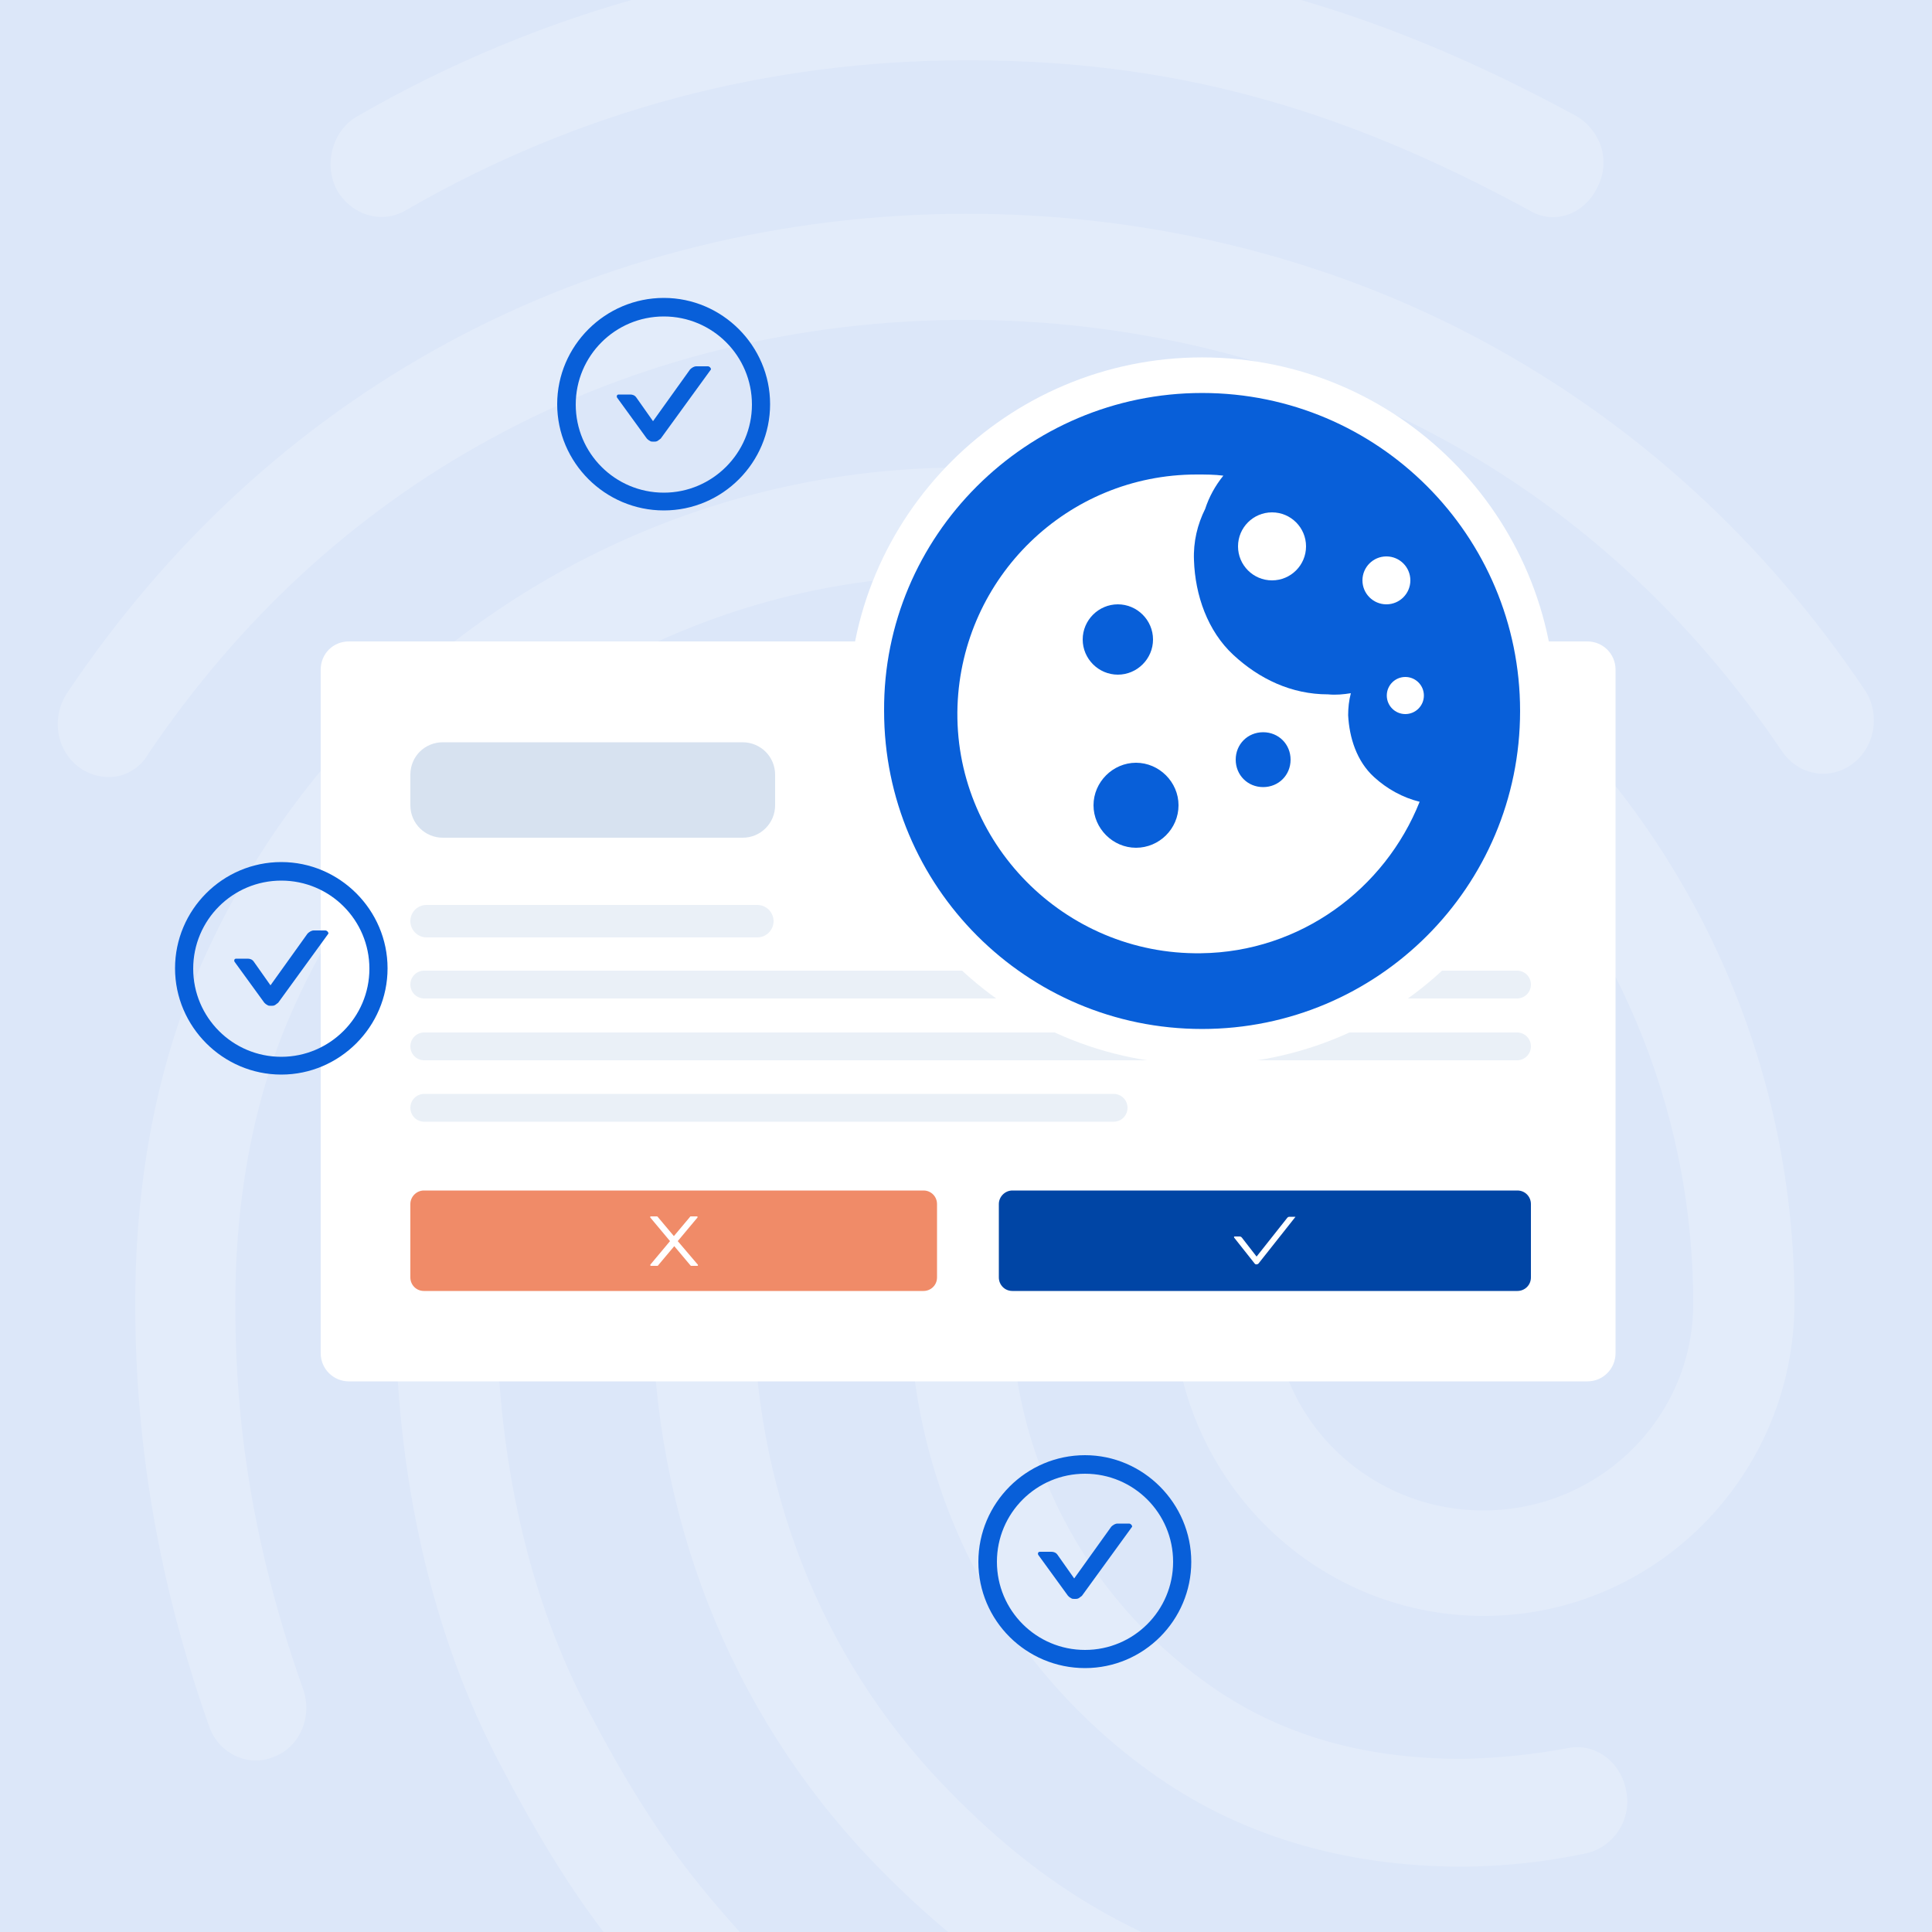
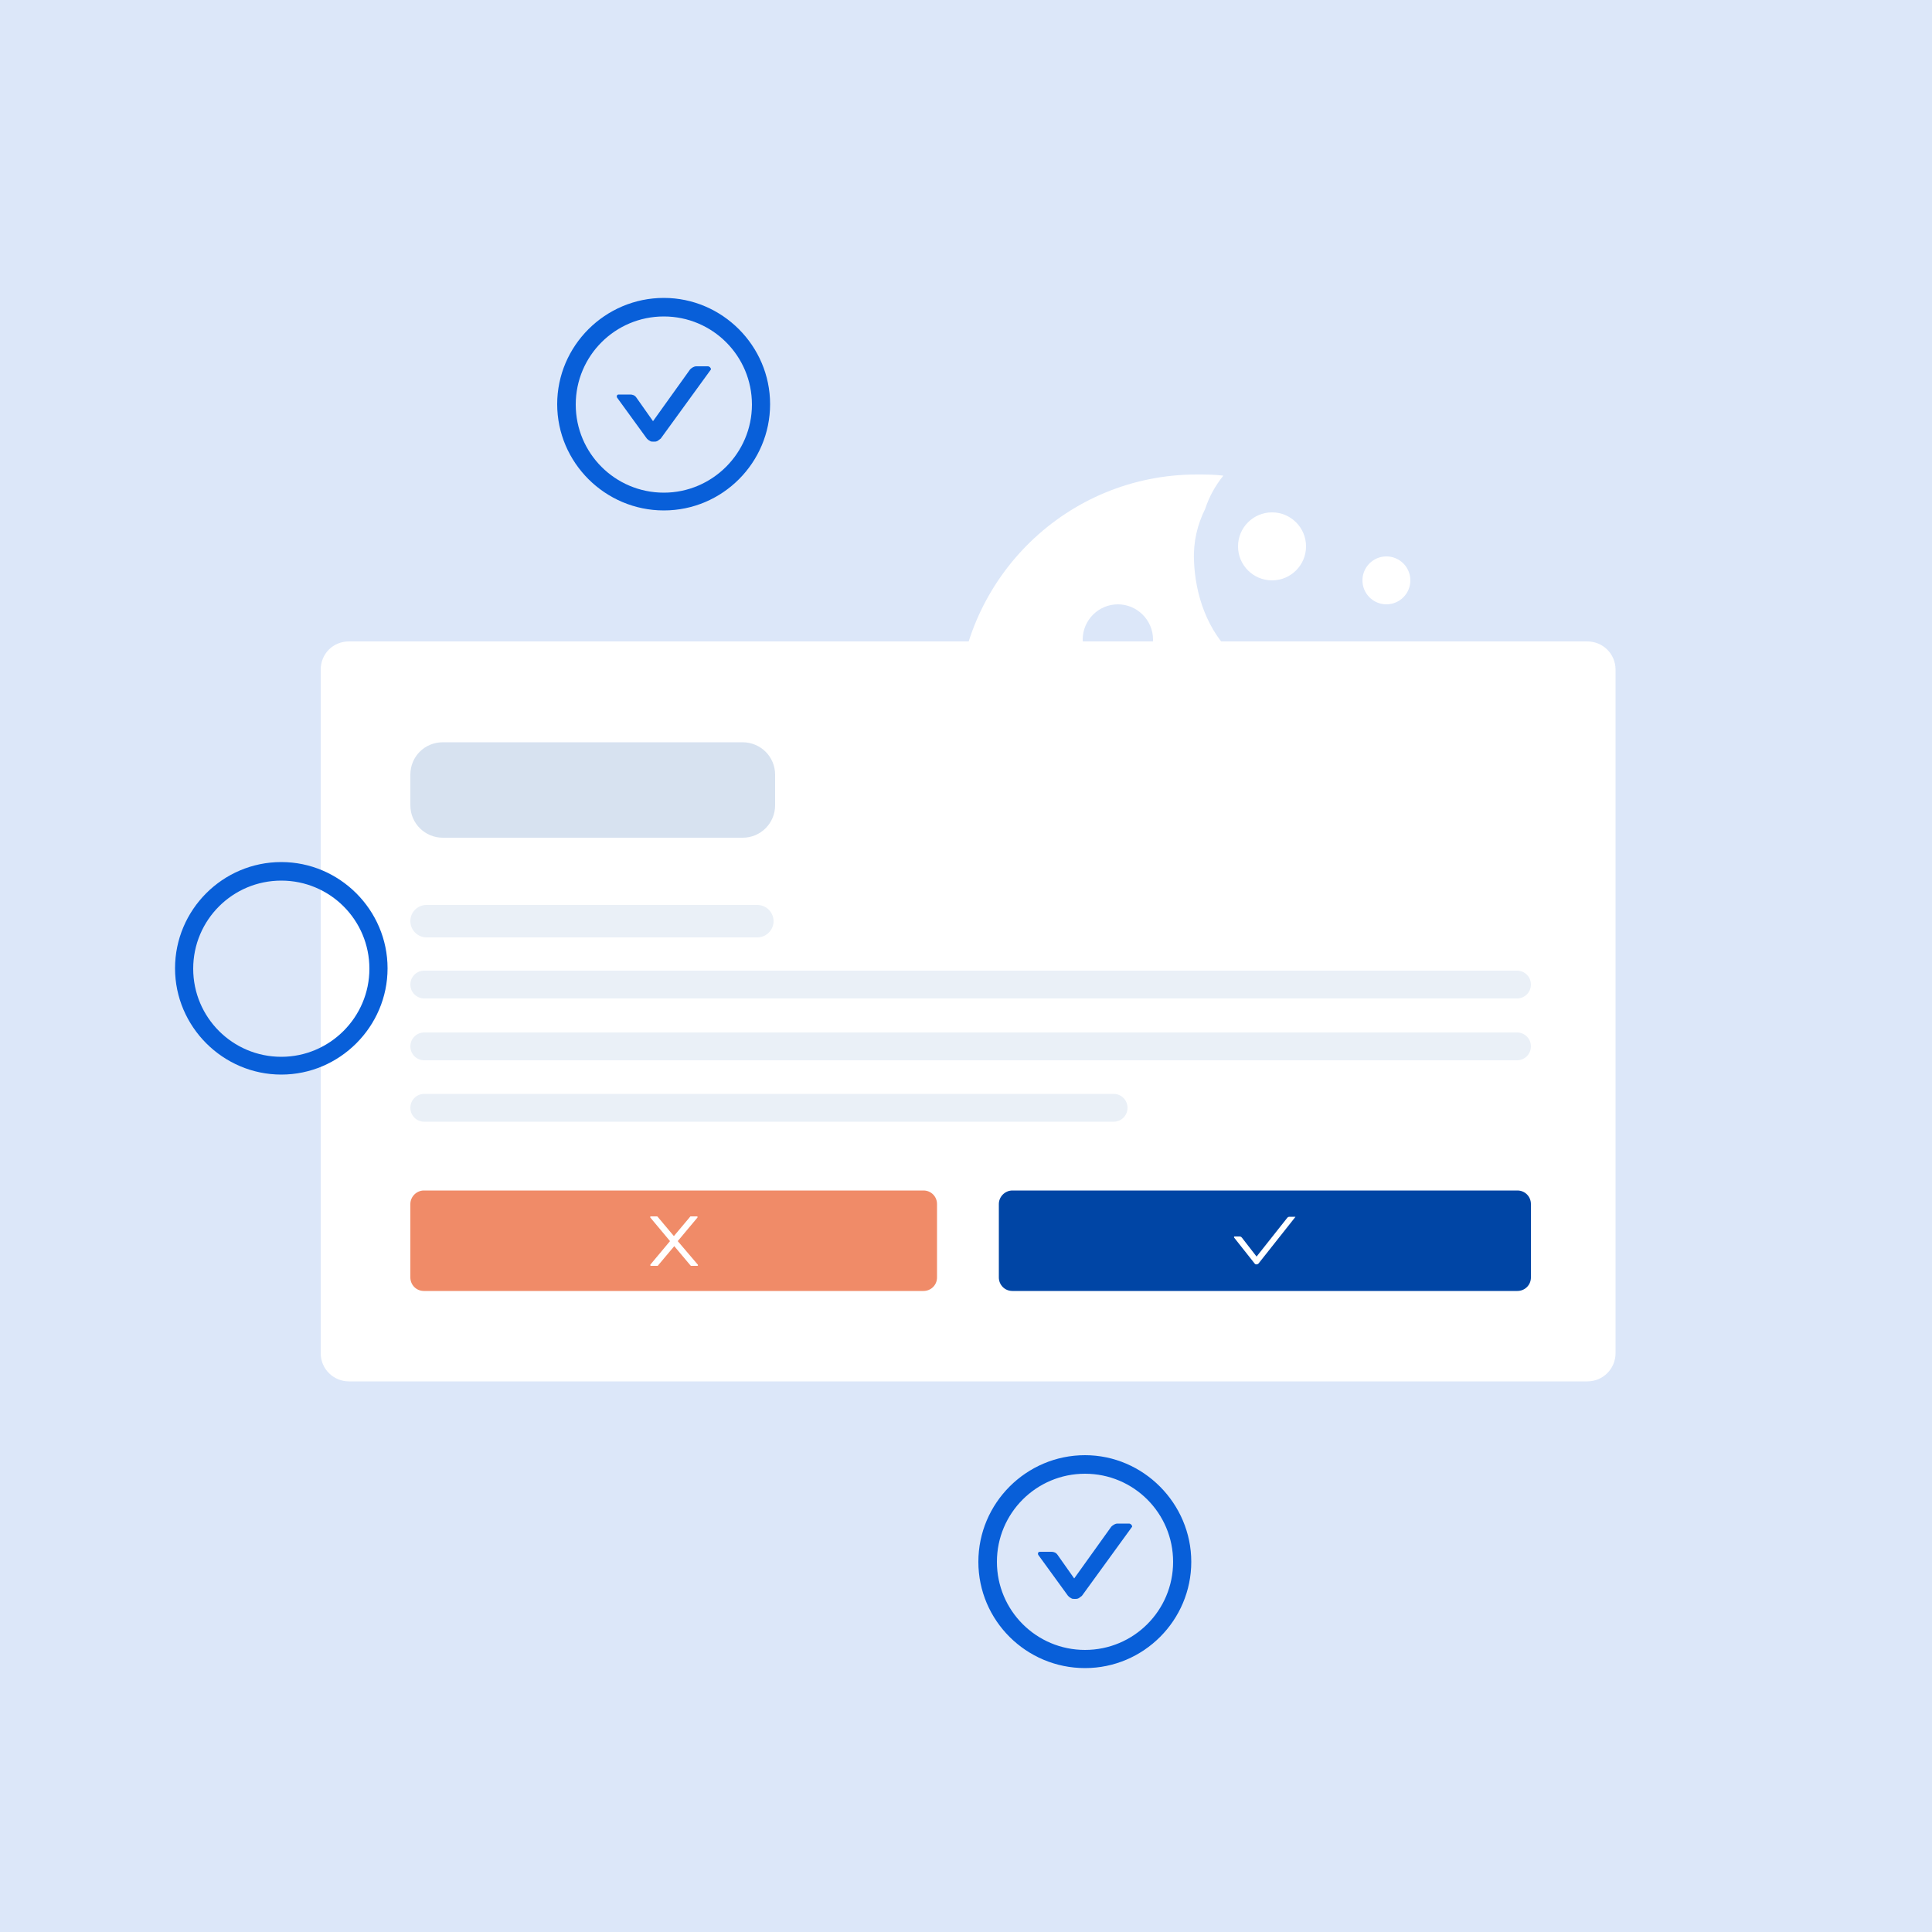
<svg xmlns="http://www.w3.org/2000/svg" xmlns:xlink="http://www.w3.org/1999/xlink" version="1.1" id="Layer_1" x="0px" y="0px" width="500px" height="500px" viewBox="0 0 500 500" style="enable-background:new 0 0 500 500;" xml:space="preserve">
  <rect x="0" y="0" width="500" height="500" fill="#808080" stroke="none" />
  <style type="text/css">
	.st0{fill:none;}
	.st1{fill:#DCE7F9;}
	
		.st2{opacity:0.2;clip-path:url(#SVGID_00000078756789179258682010000007035479267825840032_);fill:#FFFFFF;enable-background:new    ;}
	.st3{fill:#FFFFFF;}
	.st4{fill:#D7E2F0;}
	.st5{fill:#EAF0F7;}
	.st6{fill:#F08B68;}
	.st7{fill:#0045A5;}
	.st8{fill:#085FD9;}
	.st9{fill:#085FD9;stroke:#FFFFFF;stroke-width:9.206;}
</style>
  <rect class="st0" width="500" height="500" />
  <rect class="st0" width="500" height="500" />
  <rect class="st0" width="500" height="500" />
  <rect class="st1" width="500" height="500" />
  <rect class="st0" width="500" height="500" />
  <rect class="st0" width="500" height="500" />
  <rect class="st0" width="500" height="500" />
  <rect class="st0" width="500" height="500" />
  <rect class="st0" width="500" height="500" />
  <rect class="st0" width="500" height="500" />
  <rect class="st0" width="500" height="500" />
  <rect class="st0" width="500" height="500" />
  <rect class="st0" width="500" height="500" />
  <rect class="st0" width="500" height="500" />
  <rect class="st0" width="500" height="500" />
  <rect class="st0" width="500" height="500" />
  <rect class="st0" width="500" height="500" />
  <rect class="st0" width="500" height="500" />
-   <rect class="st0" width="500" height="500" />
-   <rect class="st0" width="500" height="500" />
  <g>
    <g>
      <defs>
-         <rect id="SVGID_1_" width="500" height="500" />
-       </defs>
+         </defs>
      <clipPath id="SVGID_00000047054761617008111370000009507268113128171146_">
        <use xlink:href="#SVGID_1_" style="overflow:visible;" />
      </clipPath>
      <path style="opacity:0.2;clip-path:url(#SVGID_00000047054761617008111370000009507268113128171146_);fill:#FFFFFF;enable-background:new    ;" d="    M401.9,56.2c-2.1,0-4.2-0.6-6-1.7c-50.1-27.3-93.5-38.9-145.5-38.9c-51.7,0-100.8,13-145.5,38.9c-6.3,3.6-14.1,1.1-17.8-5.5    c-3.4-6.6-1-15.2,5.2-18.8c48-27.8,102.5-42.4,158-42.2C306-12,354.6,1,407.9,30c3.1,1.8,5.4,4.7,6.5,8.1c1,3.4,0.7,7.2-1,10.4    C411,53.4,406.6,56.2,401.9,56.2z M28.1,201.1c-2.7,0-5.4-0.9-7.6-2.5c-6-4.4-7.3-13-3.1-19.3c25.9-38.6,58.8-69,97.9-90.3    c82-44.7,187-45,269.3-0.3c39.2,21.3,72.1,51.4,97.9,89.7c4.2,6.1,2.9,14.9-3.1,19.3c-1.4,1.1-3,1.8-4.7,2.2s-3.5,0.5-5.2,0.1    c-1.7-0.3-3.4-1-4.8-2s-2.7-2.3-3.6-3.7c-23.5-34.7-53.3-62.1-88.5-81.1c-75-40.6-170.8-40.6-245.5,0.3    c-35.5,19.3-65.3,46.9-88.8,81.7c-1,1.8-2.5,3.3-4.3,4.3C32.3,200.6,30.2,201.1,28.1,201.1z M191.4,534.2c-1.7,0-3.5-0.4-5.1-1.1    c-1.6-0.7-3-1.8-4.1-3.1c-22.7-24-35-39.5-52.5-72.9c-18-33.9-27.4-75.3-27.4-119.7c0-82,66.4-148.8,147.9-148.8    S398,255.4,398,337.4c0,7.7-5.8,13.8-13.1,13.8s-13-6.1-13-13.8c0-66.8-54.6-121.2-121.7-121.2s-121.7,54.4-121.7,121.2    c0,39.7,8.3,76.5,24.3,106.3c16.7,31.7,28.2,45.3,48.3,66.8c2.4,2.7,3.7,6.2,3.7,9.8s-1.3,7.1-3.7,9.8    C198.5,532.6,195,534.1,191.4,534.2z M378.6,483.1c-31.1,0-58.5-8.3-81-24.6c-19.2-13.8-34.9-32-45.7-53.1s-16.5-44.4-16.5-68.1    c0-7.7,5.8-13.8,13.1-13.8s13.1,6.1,13.1,13.8c0,19.2,4.6,38.2,13.4,55.3c8.8,17.1,21.6,31.8,37.3,43    c18.5,13.3,40.2,19.6,66.3,19.6c9.1-0.2,18.2-1.1,27.2-2.8c7.1-1.4,13.8,3.6,15.1,11.3c0.7,3.5-0.1,7.2-2.1,10.2s-5.1,5.1-8.6,5.8    C399.8,481.9,389.2,483,378.6,483.1z M326.1,540c-1.2,0-2.3-0.2-3.4-0.6c-41.5-12.1-68.7-28.4-97.2-58    c-36.6-38.4-56.7-89.4-56.7-144.1c0-44.7,36-81.1,80.4-81.1s80.4,36.4,80.4,81.2c0,29.5,24.3,53.5,54.3,53.5s54.3-24,54.3-53.5    c0-104.1-84.9-188.5-189.3-188.5c-74.2,0-142.1,43.6-172.6,111.2c-10.2,22.4-15.4,48.6-15.4,77.3c0,21.5,1.8,55.5,17.5,99.6    c2.6,7.2-0.8,15.2-7.6,17.7c-6.8,2.8-14.4-1.1-16.7-8C41.3,410.5,35,374.7,35,337.4c0-33.1,6-63.2,17.8-89.4    c34.7-77,111.8-127,196.1-127c118.8,0,215.5,96.9,215.5,216.1c0,44.7-36,81.1-80.4,81.1s-80.4-36.4-80.4-81.1    c0-29.5-24.3-53.6-54.3-53.6s-54.3,24-54.3,53.6c0,47.2,17.2,91.4,48.8,124.5c24.8,25.9,48.5,40.3,85.4,51    c7.1,1.9,11,9.7,9.2,16.8C337.1,535.9,331.6,540,326.1,540z" />
    </g>
  </g>
  <path class="st3" d="M90.3,166h320.5c4,0,7.3,3.2,7.3,7.3v176.9c0,4-3.2,7.3-7.3,7.3H90.3c-4,0-7.3-3.2-7.3-7.3V173.3  C83,169.2,86.2,166,90.3,166z" />
  <path class="st4" d="M114.6,192.1h77.6c4.6,0,8.4,3.7,8.4,8.4v7.9c0,4.6-3.7,8.4-8.4,8.4h-77.6c-4.6,0-8.4-3.7-8.4-8.4v-7.9  C106.2,195.8,109.9,192.1,114.6,192.1z" />
  <path class="st5" d="M110.4,234.2H196c2.3,0,4.2,1.9,4.2,4.2l0,0c0,2.3-1.9,4.2-4.2,4.2h-85.6c-2.3,0-4.2-1.9-4.2-4.2l0,0  C106.2,236,108.1,234.2,110.4,234.2z" />
  <path class="st5" d="M109.8,251.2h282.8c2,0,3.6,1.6,3.6,3.6l0,0c0,2-1.6,3.6-3.6,3.6H109.8c-2,0-3.6-1.6-3.6-3.6l0,0  C106.2,252.8,107.8,251.2,109.8,251.2z" />
  <path class="st5" d="M109.8,267.2h282.8c2,0,3.6,1.6,3.6,3.6l0,0c0,2-1.6,3.6-3.6,3.6H109.8c-2,0-3.6-1.6-3.6-3.6l0,0  C106.2,268.8,107.8,267.2,109.8,267.2z" />
  <path class="st5" d="M109.8,283.1h178.4c2,0,3.6,1.6,3.6,3.6l0,0c0,2-1.6,3.6-3.6,3.6H109.8c-2,0-3.6-1.6-3.6-3.6l0,0  C106.2,284.7,107.8,283.1,109.8,283.1z" />
  <path class="st6" d="M109.7,308.1H239c2,0,3.5,1.6,3.5,3.5v19c0,2-1.6,3.5-3.5,3.5H109.7c-2,0-3.5-1.6-3.5-3.5v-19  C106.2,309.7,107.8,308.1,109.7,308.1z" />
  <path class="st3" d="M175.4,321.2l5.1-6.1c0.1-0.1,0-0.3-0.1-0.3h-1.6c-0.1,0-0.2,0-0.2,0.1l-4.2,5l-4.2-5c-0.1-0.1-0.1-0.1-0.2-0.1  h-1.6c-0.1,0-0.2,0.2-0.1,0.3l5.1,6.1l-5.1,6.1c0,0,0,0,0,0.1v0.1c0,0,0,0,0.1,0.1h0.1h1.6c0.1,0,0.2,0,0.2-0.1l4.2-5l4.2,5  c0.1,0.1,0.1,0.1,0.2,0.1h1.6c0.1,0,0.2-0.2,0.1-0.3L175.4,321.2z" />
  <path class="st7" d="M262,308.1h130.7c2,0,3.5,1.6,3.5,3.5v19c0,2-1.6,3.5-3.5,3.5H262c-2,0-3.5-1.6-3.5-3.5v-19  C258.5,309.7,260.1,308.1,262,308.1z" />
  <path class="st3" d="M335.1,314.9h-1.4c-0.2,0-0.4,0.1-0.5,0.2l-8,10.1l-3.8-4.9c-0.1-0.1-0.1-0.1-0.2-0.2c-0.1,0-0.2-0.1-0.3-0.1  h-1.4c-0.1,0-0.2,0.1-0.1,0.3l5.3,6.7c0.2,0.3,0.7,0.3,1,0l9.5-12C335.3,315.1,335.3,314.9,335.1,314.9z" />
  <g>
    <path class="st8" d="M183.2,94.8h-3c-0.6,0-1.2,0.4-1.6,0.8L169,109l-4.3-6.1c-0.4-0.6-1-0.8-1.6-0.8h-3c-0.4,0-0.6,0.4-0.4,0.8   l7.7,10.6c0.2,0.2,0.4,0.4,0.8,0.6c0.2,0.2,0.6,0.2,1,0.2s0.6,0,1-0.2c0.2-0.2,0.6-0.4,0.8-0.6l13-17.9   C184,95.2,183.6,94.8,183.2,94.8z" />
    <path class="st8" d="M171.8,77.1c-15.2,0-27.6,12.4-27.6,27.5s12.4,27.5,27.6,27.5s27.5-12.4,27.5-27.5S186.9,77.1,171.8,77.1z    M171.8,127.5c-12.6,0-22.8-10.2-22.8-22.8s10.2-22.8,22.8-22.8s22.8,10.2,22.8,22.8S184.3,127.5,171.8,127.5z" />
  </g>
  <g>
    <path class="st8" d="M292.2,394.3h-3c-0.6,0-1.2,0.4-1.6,0.8l-9.6,13.4l-4.3-6.1c-0.4-0.6-1-0.8-1.6-0.8h-3c-0.4,0-0.6,0.4-0.4,0.8   l7.7,10.6c0.2,0.2,0.4,0.4,0.8,0.6c0.2,0.2,0.6,0.2,1,0.2s0.6,0,1-0.2c0.2-0.2,0.6-0.4,0.8-0.6l13-17.9   C293,394.7,292.6,394.3,292.2,394.3z" />
    <path class="st8" d="M280.8,376.6c-15.2,0-27.6,12.4-27.6,27.6s12.4,27.5,27.6,27.5s27.5-12.4,27.5-27.5S295.9,376.6,280.8,376.6z    M280.8,427c-12.6,0-22.8-10.2-22.8-22.8s10.2-22.8,22.8-22.8s22.8,10.2,22.8,22.8S293.4,427,280.8,427z" />
  </g>
  <g>
-     <path class="st8" d="M84.2,240.8h-3c-0.6,0-1.2,0.4-1.6,0.8L70,255l-4.3-6.1c-0.4-0.6-1-0.8-1.6-0.8h-3c-0.4,0-0.6,0.4-0.4,0.8   l7.7,10.6c0.2,0.2,0.4,0.4,0.8,0.6c0.2,0.2,0.6,0.2,1,0.2s0.6,0,1-0.2c0.2-0.2,0.6-0.4,0.8-0.6l13-17.9   C85,241.2,84.6,240.8,84.2,240.8z" />
    <path class="st8" d="M72.8,223.1c-15.2,0-27.5,12.4-27.5,27.5s12.4,27.5,27.5,27.5s27.5-12.4,27.5-27.5S87.9,223.1,72.8,223.1z    M72.8,273.5c-12.6,0-22.8-10.2-22.8-22.8s10.2-22.8,22.8-22.8s22.8,10.2,22.8,22.8C95.6,263.3,85.3,273.5,72.8,273.5z" />
  </g>
-   <path class="st9" d="M311.1,97.1L311.1,97.1c48.1,0,86.9,39,86.9,86.9l0,0c0,48.1-39,86.9-86.9,86.9l0,0c-48.1,0-86.9-39-86.9-86.9  l0,0C223.9,136.2,263.1,97.1,311.1,97.1z" />
  <path class="st3" d="M355.6,201.1c-4.5-4.1-6.4-10.2-6.7-16c0-1.9,0.2-3.8,0.7-5.7c-1.9,0.3-3.8,0.5-5.9,0.3  c-9.5,0-17.8-4-24.5-10.2S309.3,154,309,145c-0.2-4.8,0.9-9.3,2.9-13.3c1-3.1,2.6-6,4.7-8.6c-2.2-0.3-4.7-0.3-6.9-0.3  c-33.5,0-60.7,26.6-61.9,59.9c-1.2,35.2,27.6,64.5,63,64c25.7-0.3,47.6-16.6,56.6-39.2C363,206.4,359,204.2,355.6,201.1z   M280.2,165.5c0-5,4.1-9.1,9.1-9.1s9.1,4.1,9.1,9.1s-4.1,9.1-9.1,9.1S280.2,170.5,280.2,165.5z M294,219.4c-6,0-11-5-11-11  s5-11,11-11s11,5,11,11C305,214.5,300,219.4,294,219.4z M326.9,203.7c-4,0-7.1-3.1-7.1-7.1s3.1-7.1,7.1-7.1s7.1,3.1,7.1,7.1  C334,200.6,330.9,203.7,326.9,203.7z" />
  <ellipse class="st3" cx="329.2" cy="141.4" rx="8.8" ry="8.8" />
  <circle class="st3" cx="358.8" cy="150.2" r="6.2" />
  <circle class="st3" cx="363.7" cy="180" r="4.8" />
</svg>